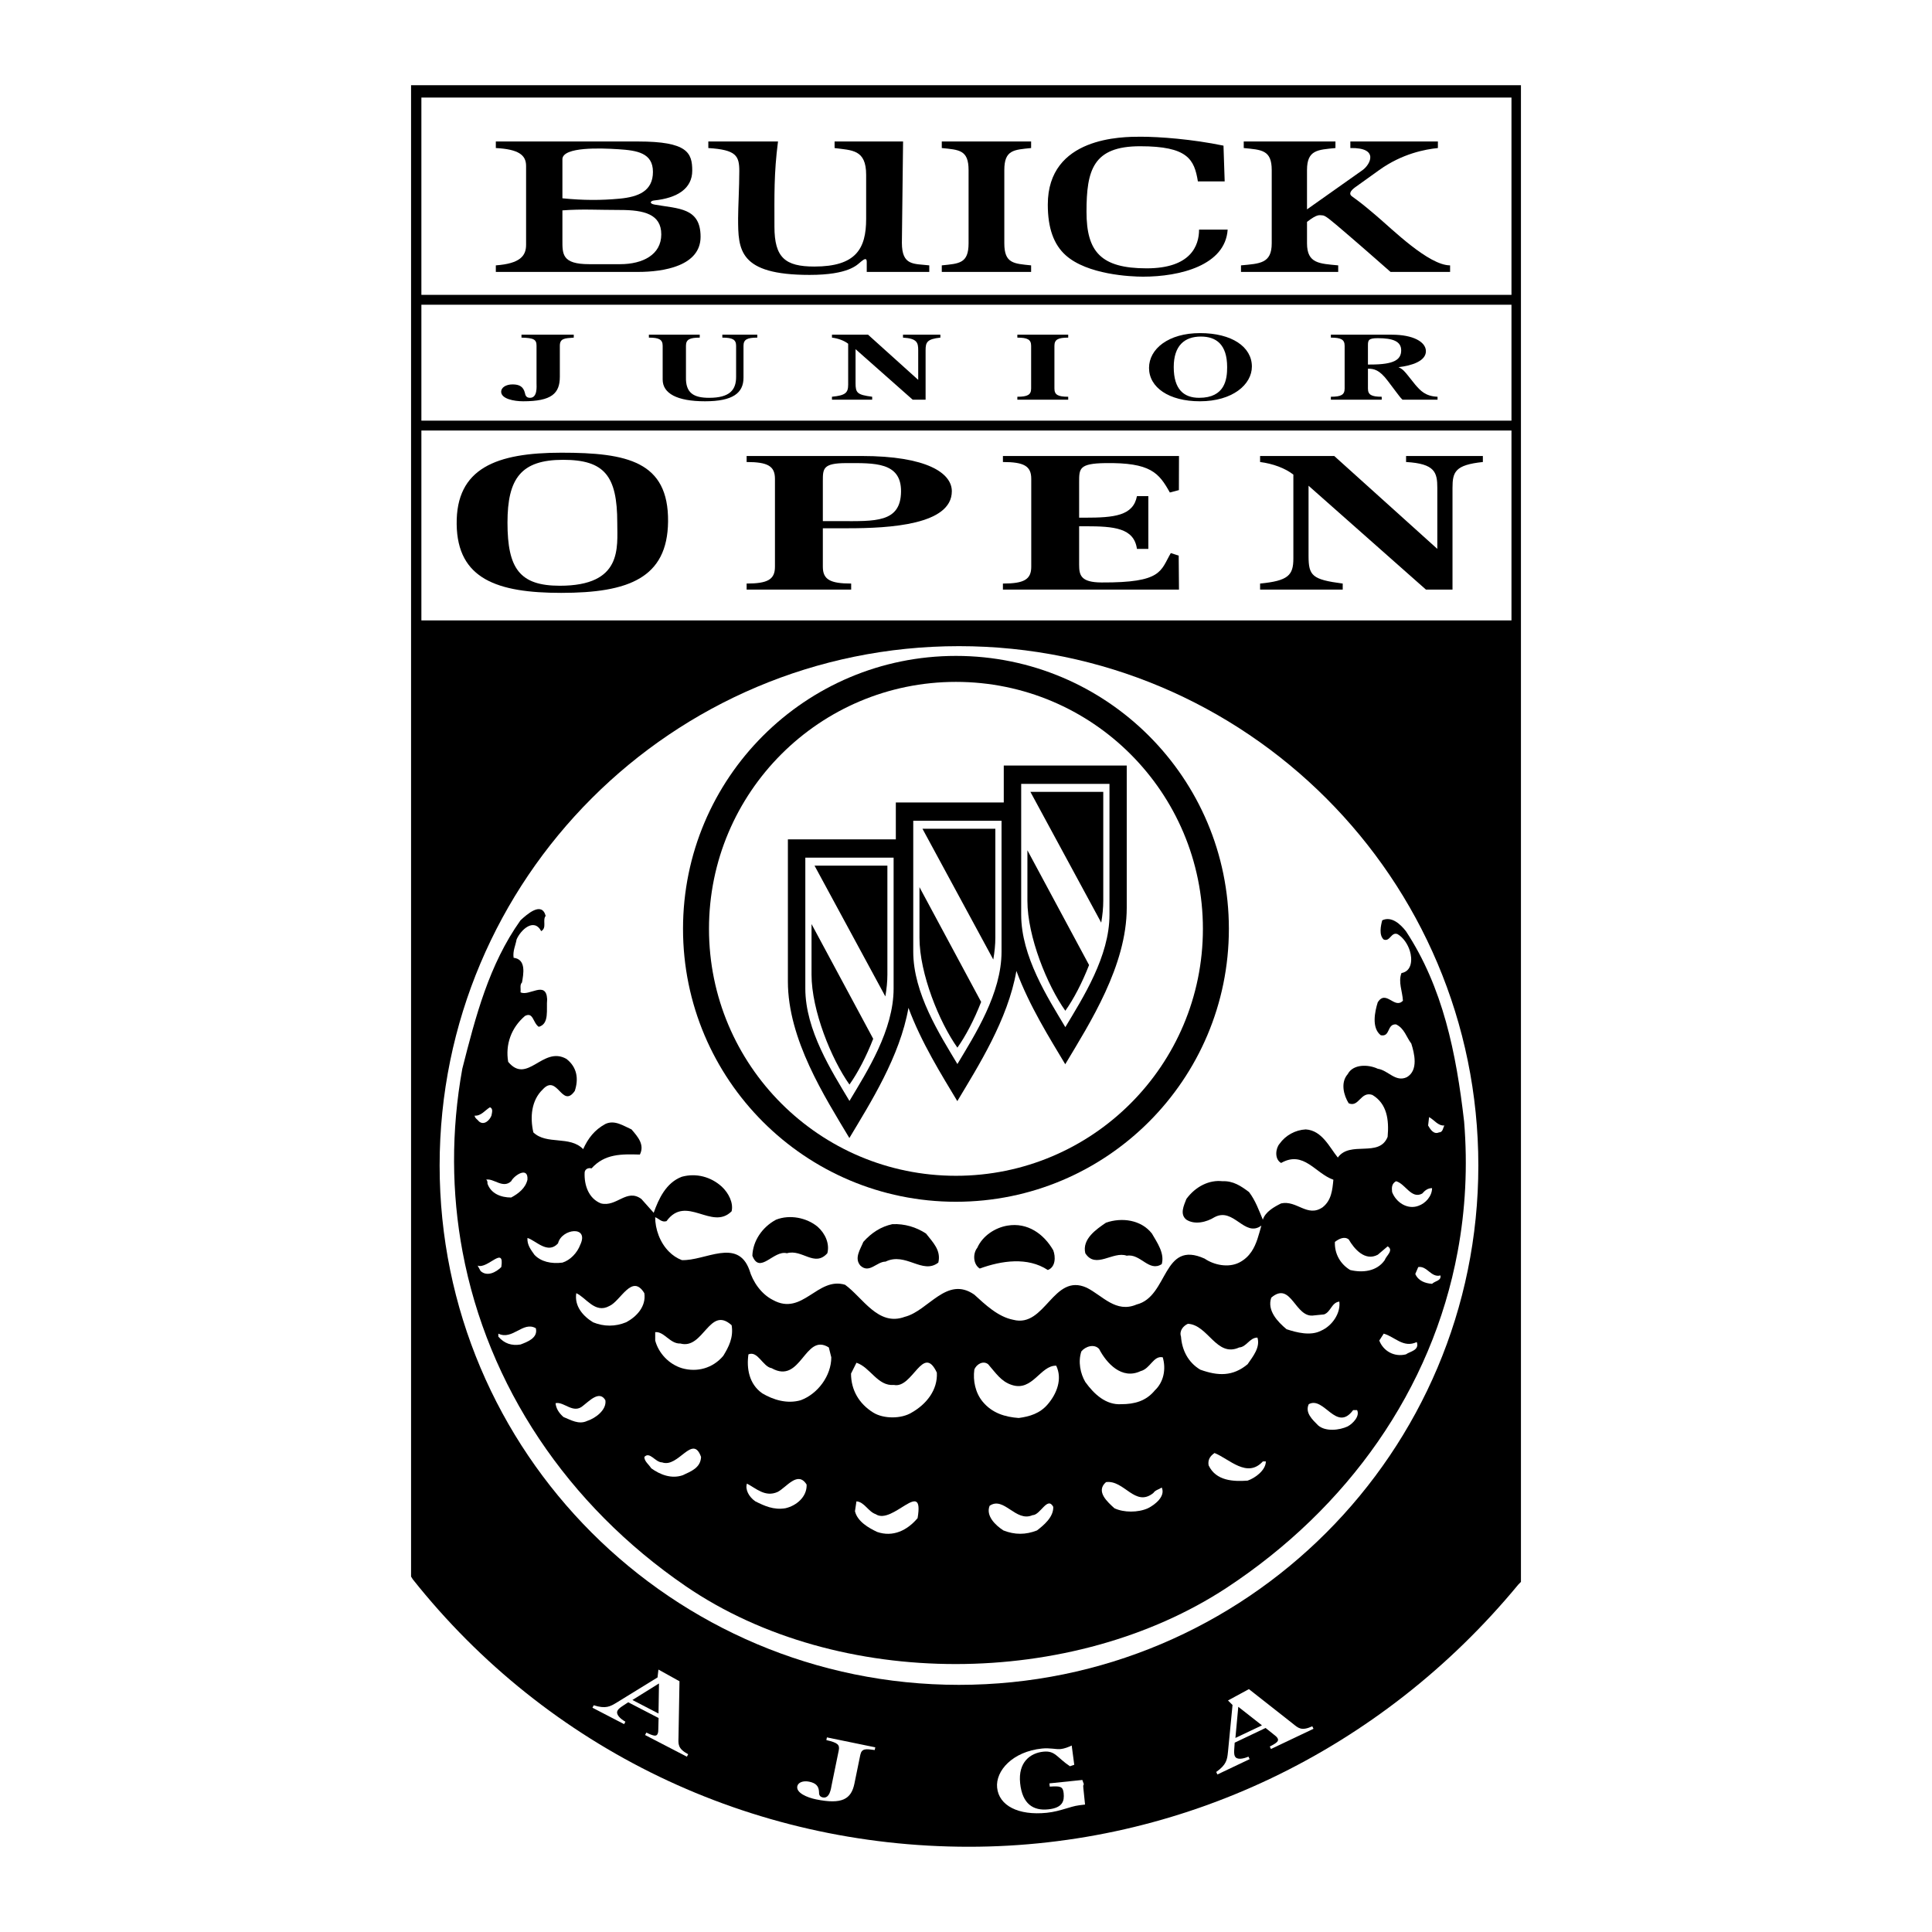
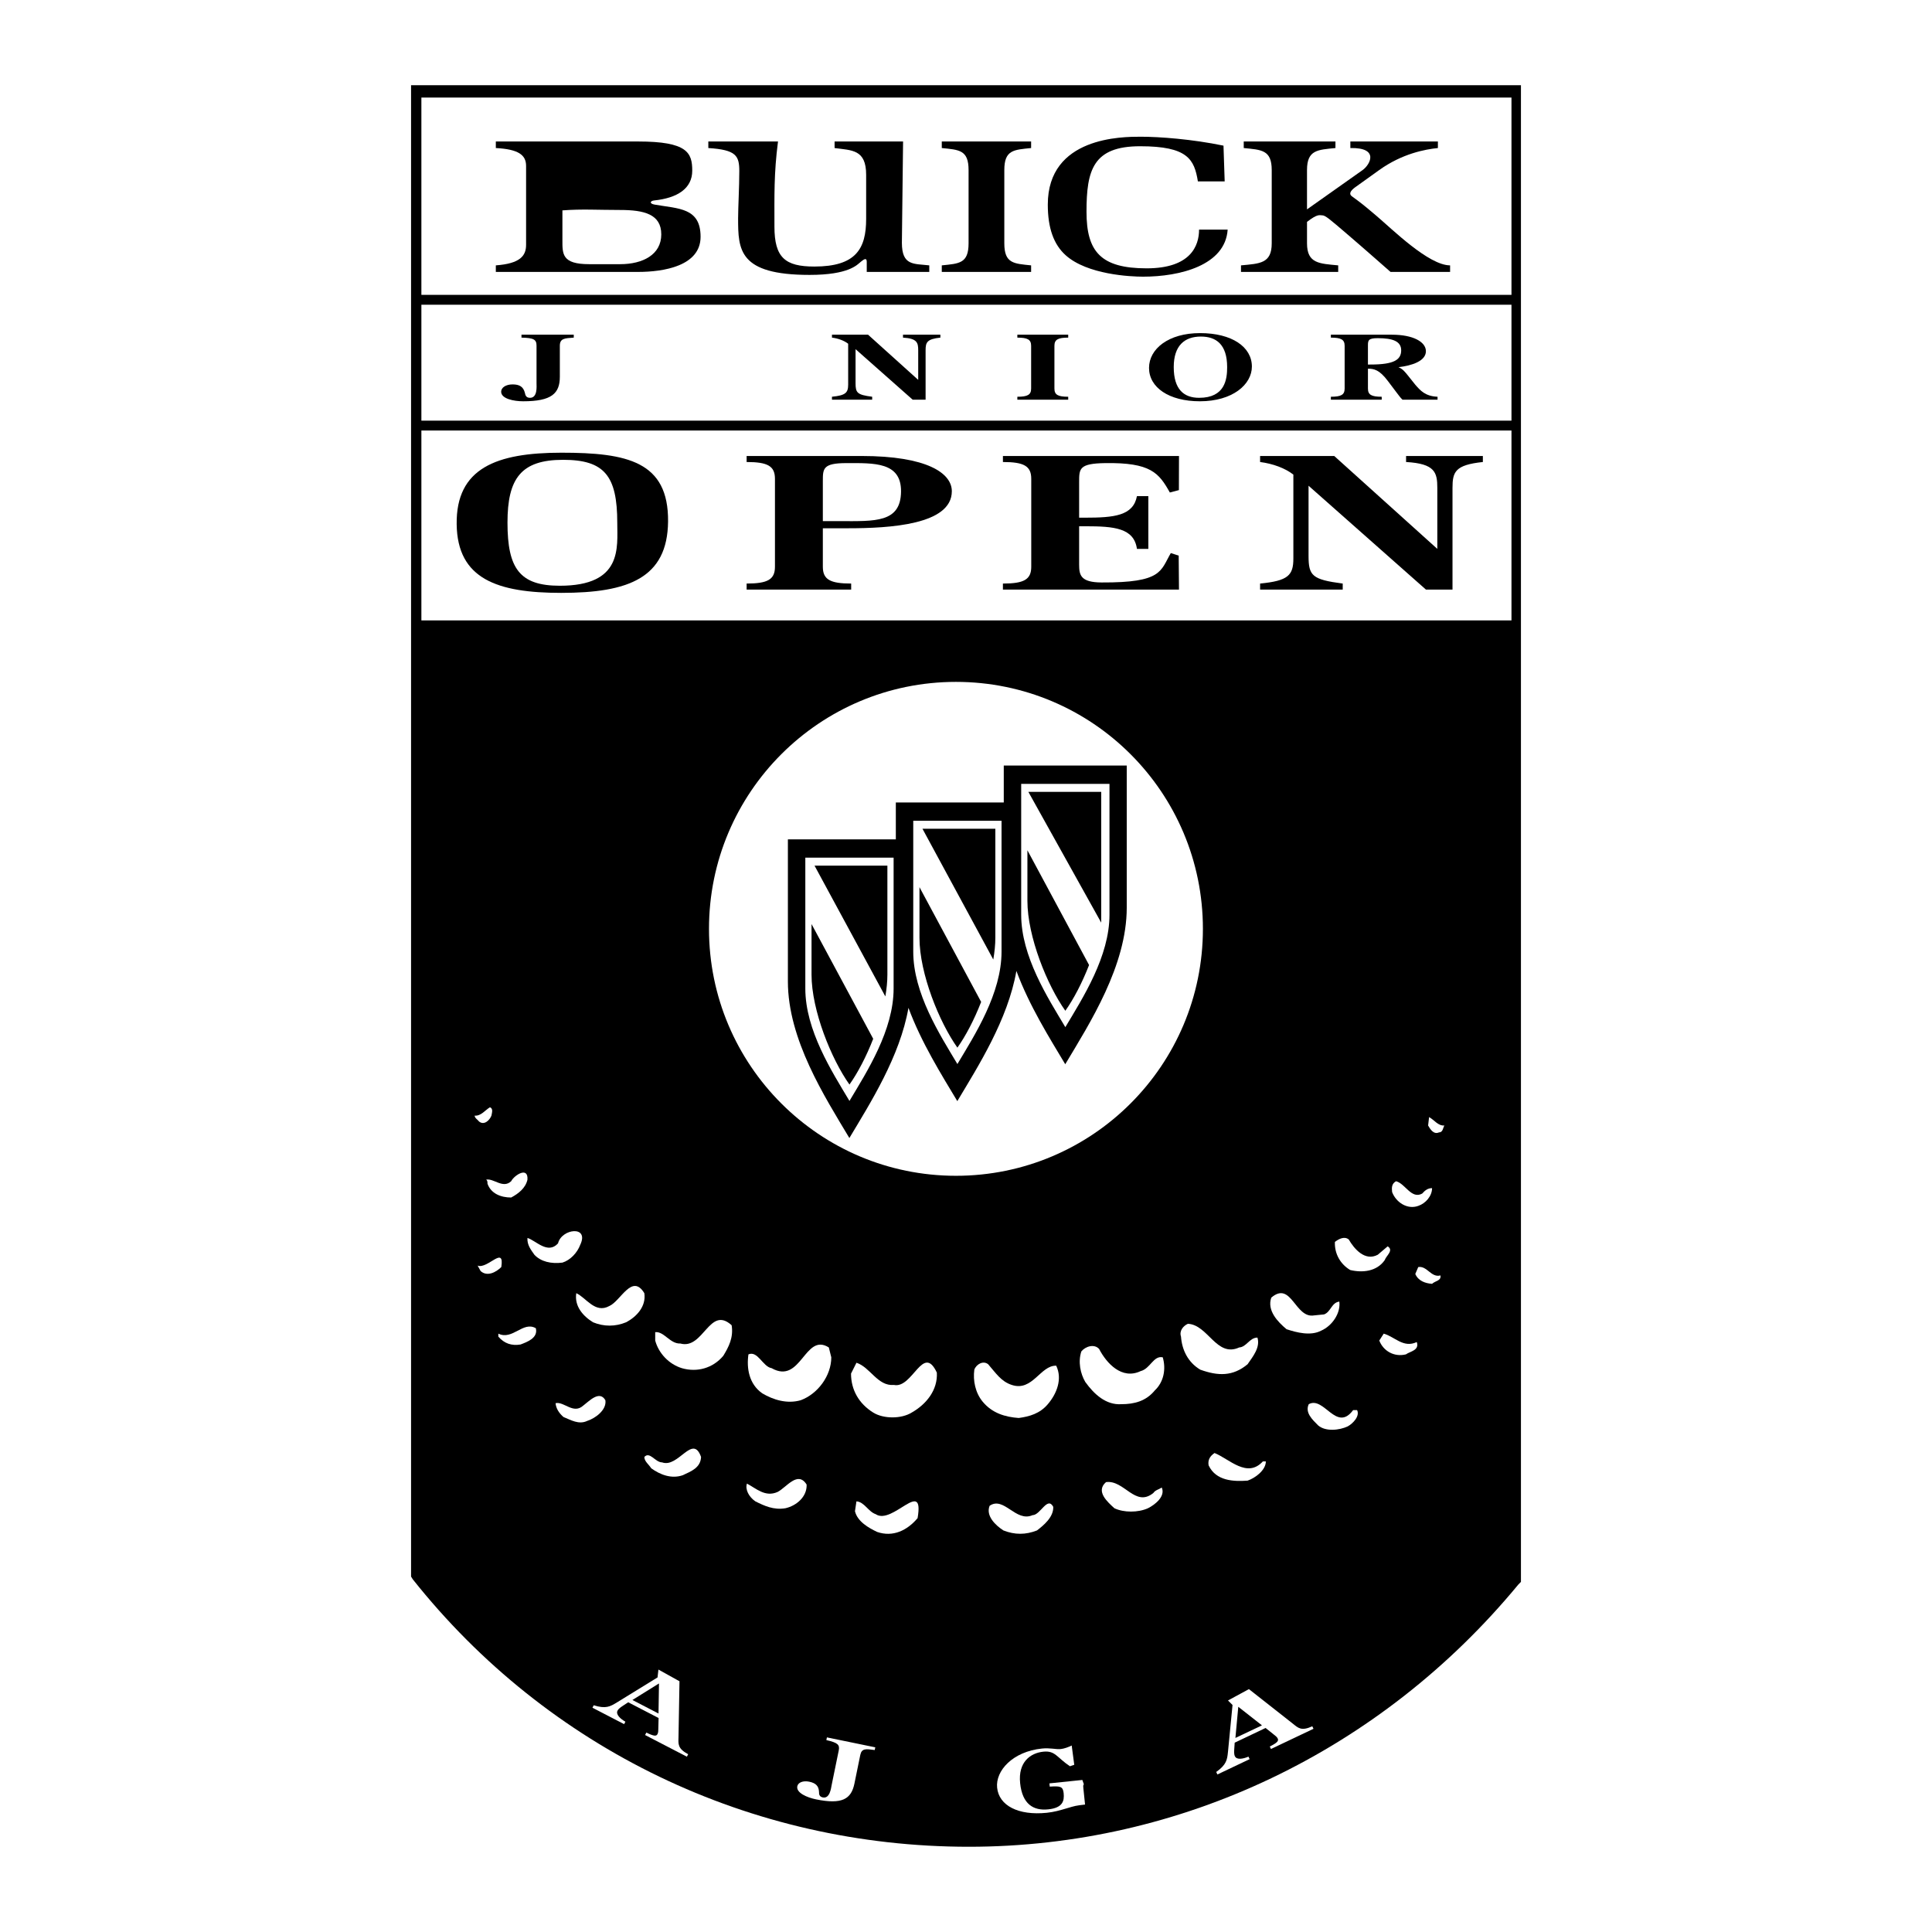
<svg xmlns="http://www.w3.org/2000/svg" version="1.0" id="Layer_1" x="0px" y="0px" width="192.756px" height="192.756px" viewBox="0 0 192.756 192.756" enable-background="new 0 0 192.756 192.756" xml:space="preserve">
  <g>
-     <polygon fill-rule="evenodd" clip-rule="evenodd" fill="#FFFFFF" points="0,0 192.756,0 192.756,192.756 0,192.756 0,0  " />
    <path fill-rule="evenodd" clip-rule="evenodd" d="M41.012,8.504v148.789l0.167,0.27c13.465,16.961,33.69,26.689,55.488,26.689   c21.115,0,41.093-9.533,54.812-26.156l0.266-0.273V8.504H41.012L41.012,8.504z" />
-     <path fill-rule="evenodd" clip-rule="evenodd" fill="#FFFFFF" d="M95.678,168.098c28.617,0,51.816-23.199,51.816-51.816   c0-28.616-23.199-51.815-51.816-51.815s-51.816,23.2-51.816,51.815C43.862,144.898,67.062,168.098,95.678,168.098L95.678,168.098z" />
    <polygon fill-rule="evenodd" clip-rule="evenodd" fill="#FFFFFF" points="42.042,61.898 150.8,61.898 150.8,42.952 42.042,42.952    42.042,61.898  " />
    <polygon fill-rule="evenodd" clip-rule="evenodd" fill="#FFFFFF" points="150.8,9.734 42.042,9.734 42.042,29.418 150.8,29.418    150.8,9.734  " />
    <polygon fill-rule="evenodd" clip-rule="evenodd" fill="#FFFFFF" points="42.042,30.403 42.042,41.968 150.8,41.968 150.8,30.403    42.042,30.403  " />
    <path fill-rule="evenodd" clip-rule="evenodd" d="M146.075,111.896c-0.787-6.84-2.115-13.385-5.807-18.995   c-0.541-0.689-1.427-1.525-2.362-1.083c-0.147,0.542-0.344,1.477,0.147,1.919c0.641,0.247,0.738-0.787,1.378-0.541   c0.591,0.344,1.034,1.034,1.23,1.673c0.246,0.788,0.246,2.018-0.837,2.214c-0.344,0.887,0.099,1.82,0.147,2.756   c-0.836,0.887-1.673-1.131-2.509,0.148c-0.296,0.936-0.64,2.559,0.295,3.297c0.984,0.197,0.591-1.133,1.525-1.082   c0.837,0.393,1.034,1.279,1.525,1.918c0.296,0.936,0.738,2.658-0.442,3.348c-1.132,0.541-1.87-0.689-2.903-0.838   c-0.936-0.443-2.461-0.492-3.002,0.541c-0.738,0.838-0.394,2.117,0.099,2.904c1.033,0.443,1.181-1.23,2.361-0.836   c1.477,0.885,1.674,2.51,1.525,4.182c-0.836,2.117-3.739,0.346-4.97,2.068c-0.837-1.033-1.575-2.707-3.199-2.807   c-1.033,0.051-2.018,0.592-2.608,1.428c-0.394,0.443-0.541,1.525,0.148,1.92c2.264-1.279,3.396,1.033,5.216,1.672   c-0.098,1.035-0.196,2.068-1.082,2.756c-1.525,1.033-2.56-0.736-4.134-0.393c-0.689,0.344-1.575,0.836-1.821,1.623   c-0.394-0.934-0.738-1.918-1.378-2.756c-0.787-0.59-1.574-1.131-2.657-1.082c-1.279-0.148-2.657,0.492-3.593,1.771   c-0.246,0.641-0.688,1.525,0,2.066c0.837,0.541,2.018,0.246,2.806-0.246c1.919-1.033,3.002,2.068,4.675,0.838   c-0.254,0.887-0.466,1.834-0.992,2.607c-0.292,0.428-0.679,0.803-1.223,1.082c-1.082,0.543-2.51,0.246-3.444-0.393   c-4.232-1.92-3.593,3.789-6.791,4.576c-2.067,0.887-3.396-0.887-4.971-1.674c-3.347-1.525-4.134,4.037-7.332,3.199   c-1.526-0.295-2.806-1.525-3.888-2.51c-2.756-1.92-4.577,1.625-6.938,2.215c-2.658,0.984-4.183-1.92-5.955-3.199   c-2.756-0.836-4.232,3.15-7.185,1.525c-1.181-0.59-2.018-1.82-2.362-3.002c-1.182-3.248-4.429-0.885-6.742-0.984   c-0.493-0.191-0.917-0.48-1.272-0.836c-0.923-0.92-1.385-2.271-1.385-3.445c0.393,0.148,0.64,0.543,1.131,0.395   c1.969-2.707,4.527,0.984,6.496-0.984c0.197-0.836-0.295-1.82-0.984-2.461c-1.083-0.984-2.559-1.377-3.986-0.984   c-1.575,0.592-2.313,2.215-2.805,3.594l-1.23-1.379c-1.477-1.082-2.46,0.836-4.036,0.443c-1.23-0.492-1.673-1.82-1.624-3.051   c0-0.346,0.345-0.541,0.689-0.443c1.329-1.477,3.002-1.428,4.823-1.379c0.492-0.982-0.197-1.771-0.836-2.51   c-0.788-0.344-1.673-0.982-2.608-0.541c-1.083,0.592-1.723,1.428-2.215,2.51c-1.329-1.377-3.642-0.393-4.97-1.672   c-0.345-1.527-0.197-3.199,0.935-4.281c1.476-1.625,1.919,1.967,3.199,0.146c0.394-1.182,0.246-2.361-0.837-3.199   c-2.362-1.328-3.888,2.609-5.807,0.297c-0.295-1.723,0.295-3.396,1.673-4.578c0.837-0.441,0.788,0.689,1.378,1.084   c1.083-0.297,0.738-1.723,0.837-2.756c-0.099-1.92-1.821-0.246-2.658-0.689c0.049-0.346-0.098-0.738,0.148-0.984   c0.147-0.836,0.442-2.313-0.837-2.46c-0.099-0.689,0.197-1.23,0.295-1.821c0.394-0.935,1.722-2.214,2.46-0.836   c0.591-0.344,0.099-1.083,0.443-1.525c-0.394-1.477-1.87-0.147-2.51,0.443c-3.149,4.429-4.478,9.595-5.807,14.812   c-1.126,6.234-1.075,12.387,0.026,18.258c2.504,13.359,10.438,25.264,22.267,33.365c15.255,10.434,38.631,10.236,53.985,0.148   c12.048-7.932,20.474-19.748,23.027-33.514C146.207,120.719,146.441,116.371,146.075,111.896L146.075,111.896z" />
    <path fill-rule="evenodd" clip-rule="evenodd" fill="#FFFFFF" d="M49.031,111.307c-0.197,0.492-0.738,0.984-1.23,0.59   c-0.147-0.195-0.443-0.344-0.443-0.59c0.64,0.049,1.033-0.541,1.526-0.836C49.228,110.617,49.08,111.012,49.031,111.307   L49.031,111.307z" />
    <path fill-rule="evenodd" clip-rule="evenodd" fill="#FFFFFF" d="M144.106,112.291c-0.146,0.246-0.146,0.689-0.541,0.689   c-0.541,0.244-0.886-0.346-1.082-0.689l0.098-0.838C143.123,111.75,143.468,112.34,144.106,112.291L144.106,112.291z" />
    <path fill-rule="evenodd" clip-rule="evenodd" fill="#FFFFFF" d="M52.623,117.703c-0.197,0.838-0.886,1.379-1.624,1.773   c-1.033,0-2.018-0.395-2.362-1.379c0-0.148,0-0.344-0.147-0.395c0.738-0.195,1.673,0.936,2.51,0.148   C51.294,117.262,52.722,116.326,52.623,117.703L52.623,117.703z" />
    <path fill-rule="evenodd" clip-rule="evenodd" fill="#FFFFFF" d="M141.893,119.082c0.295-0.344,0.591-0.541,0.984-0.541   c0,0.787-0.64,1.525-1.378,1.771c-1.083,0.393-2.215-0.346-2.608-1.379c-0.049-0.443-0.049-0.836,0.394-1.082   C140.219,118.098,140.81,119.672,141.893,119.082L141.893,119.082z" />
    <path fill-rule="evenodd" clip-rule="evenodd" d="M81.56,122.379c0.787,0.689,1.23,1.723,0.984,2.658   c-1.279,1.426-2.509-0.443-4.035,0c-1.329-0.346-2.707,2.164-3.445,0.246c0.049-1.477,0.984-2.855,2.362-3.594   C78.804,121.148,80.477,121.492,81.56,122.379L81.56,122.379z" />
    <path fill-rule="evenodd" clip-rule="evenodd" d="M114.925,123.068c0.541,0.934,1.279,1.969,0.984,3.051   c-1.279,0.836-2.116-1.082-3.494-0.836c-1.378-0.492-3.101,1.377-4.134-0.246c-0.345-1.428,1.132-2.412,2.066-3.051   C111.923,121.443,113.842,121.689,114.925,123.068L114.925,123.068z" />
    <path fill-rule="evenodd" clip-rule="evenodd" d="M92.386,123.068c0.689,0.885,1.526,1.672,1.23,2.902   c-1.575,1.23-3.248-1.082-5.266-0.098c-0.886,0-1.624,1.23-2.51,0.395c-0.64-0.738,0-1.625,0.295-2.363   c0.836-0.936,1.771-1.525,2.903-1.771C90.27,122.084,91.401,122.428,92.386,123.068L92.386,123.068z" />
    <path fill-rule="evenodd" clip-rule="evenodd" d="M105.082,124.74c0.246,0.641,0.246,1.674-0.541,1.969   c-2.018-1.328-4.626-0.934-6.791-0.146c-0.689-0.443-0.689-1.525-0.246-2.068c0.541-1.229,1.82-2.018,3.002-2.213   C102.523,121.936,104.147,123.117,105.082,124.74L105.082,124.74z" />
    <path fill-rule="evenodd" clip-rule="evenodd" fill="#FFFFFF" d="M57.889,124.199c-0.295,0.789-0.984,1.525-1.771,1.771   c-1.132,0.148-2.166-0.098-2.805-0.787c-0.344-0.492-0.738-0.984-0.689-1.672c0.837,0.246,2.018,1.672,3.051,0.541   C56.019,122.576,58.824,122.23,57.889,124.199L57.889,124.199z" />
    <path fill-rule="evenodd" clip-rule="evenodd" fill="#FFFFFF" d="M137.464,125.184l0.983-0.836c0.64,0.393-0.147,0.936-0.295,1.377   c-0.787,1.133-2.214,1.279-3.444,0.984c-0.984-0.59-1.575-1.623-1.525-2.805c0.393-0.295,0.935-0.59,1.378-0.246   C135.102,124.594,136.184,125.873,137.464,125.184L137.464,125.184z" />
    <path fill-rule="evenodd" clip-rule="evenodd" fill="#FFFFFF" d="M50.015,126.414c-0.541,0.541-1.427,0.984-2.067,0.395   l-0.295-0.541C48.637,126.66,50.359,124.199,50.015,126.414L50.015,126.414z" />
    <path fill-rule="evenodd" clip-rule="evenodd" fill="#FFFFFF" d="M143.714,127.25c0.098,0.543-0.542,0.543-0.837,0.838   c-0.689-0.049-1.378-0.295-1.673-0.984l0.295-0.689C142.385,126.268,142.778,127.498,143.714,127.25L143.714,127.25z" />
    <path fill-rule="evenodd" clip-rule="evenodd" fill="#FFFFFF" d="M64.286,129.021c0.197,1.33-0.787,2.363-1.821,2.904   c-1.083,0.443-2.214,0.443-3.297,0c-1.033-0.639-1.87-1.623-1.673-2.904c0.984,0.443,1.87,2.068,3.297,1.281   C61.924,129.811,63.056,127.004,64.286,129.021L64.286,129.021z" />
    <path fill-rule="evenodd" clip-rule="evenodd" fill="#FFFFFF" d="M132.1,131.139c0.688-0.246,0.738-1.182,1.525-1.279   c0.147,1.131-0.688,2.41-1.82,2.904c-1.034,0.541-2.412,0.195-3.445-0.148c-0.886-0.738-1.969-1.871-1.525-3.15   c2.018-1.723,2.362,2.117,4.281,1.771L132.1,131.139L132.1,131.139z" />
    <path fill-rule="evenodd" clip-rule="evenodd" fill="#FFFFFF" d="M72.997,132.221c0.197,1.23-0.295,2.166-0.836,3.051   c-1.033,1.23-2.608,1.674-4.134,1.23c-1.279-0.393-2.313-1.475-2.657-2.756v-0.836c0.886-0.098,1.476,1.182,2.51,1.133   C70.191,134.682,70.782,130.203,72.997,132.221L72.997,132.221z" />
    <path fill-rule="evenodd" clip-rule="evenodd" fill="#FFFFFF" d="M123.635,134.436c0.738-0.049,1.034-0.984,1.821-0.984   c0.295,0.984-0.443,1.871-0.984,2.658c-1.477,1.23-2.952,1.18-4.725,0.541c-1.229-0.738-1.82-1.969-1.919-3.297   c-0.197-0.59,0.246-1.084,0.689-1.279C120.535,132.172,121.371,135.469,123.635,134.436L123.635,134.436z" />
    <path fill-rule="evenodd" clip-rule="evenodd" fill="#FFFFFF" d="M53.46,132.518c0.246,0.982-0.886,1.377-1.526,1.623   c-0.886,0.148-1.624-0.098-2.214-0.787v-0.295C51.146,133.746,52.18,131.779,53.46,132.518L53.46,132.518z" />
    <path fill-rule="evenodd" clip-rule="evenodd" fill="#FFFFFF" d="M141.352,133.895c0.295,0.836-0.689,0.936-1.083,1.23   c-1.182,0.295-2.264-0.346-2.657-1.379l0.442-0.688C139.137,133.354,140.022,134.533,141.352,133.895L141.352,133.895z" />
    <path fill-rule="evenodd" clip-rule="evenodd" fill="#FFFFFF" d="M82.938,135.42c0,1.82-1.329,3.643-3.051,4.281   c-1.378,0.395-2.756-0.049-3.838-0.689c-1.329-0.934-1.575-2.51-1.378-3.887c0.935-0.395,1.427,1.23,2.313,1.377   c2.953,1.674,3.297-3.592,5.708-2.066L82.938,135.42L82.938,135.42z" />
    <path fill-rule="evenodd" clip-rule="evenodd" fill="#FFFFFF" d="M113.793,136.799c0.984-0.246,1.279-1.576,2.215-1.379   c0.344,1.182,0.098,2.461-0.788,3.297c-0.886,1.084-2.066,1.379-3.346,1.379c-1.526,0.098-2.707-0.984-3.593-2.215   c-0.492-0.838-0.738-2.018-0.394-3.051c0.394-0.492,1.279-0.787,1.771-0.246C110.397,136.01,111.923,137.684,113.793,136.799   L113.793,136.799z" />
    <path fill-rule="evenodd" clip-rule="evenodd" fill="#FFFFFF" d="M89.187,138.176c1.87,0.395,2.904-4.184,4.282-1.23   c0.098,1.723-1.034,3.15-2.51,3.986c-1.033,0.641-2.805,0.641-3.838,0c-1.427-0.887-2.214-2.264-2.214-3.889l0.542-1.082   C86.825,136.404,87.563,138.324,89.187,138.176L89.187,138.176z" />
    <path fill-rule="evenodd" clip-rule="evenodd" fill="#FFFFFF" d="M100.948,138.176c2.067,0.689,2.854-1.969,4.43-1.92   c0.64,1.33,0.049,2.807-0.837,3.84c-0.787,0.934-1.821,1.23-2.903,1.377c-1.378-0.098-2.657-0.492-3.593-1.623   c-0.738-0.887-0.984-2.117-0.836-3.199c0.197-0.541,0.886-0.936,1.378-0.541C99.324,136.945,99.866,137.832,100.948,138.176   L100.948,138.176z" />
    <path fill-rule="evenodd" clip-rule="evenodd" fill="#FFFFFF" d="M60.399,139.701c0.147,0.984-1.034,1.82-1.821,2.066   c-0.836,0.395-1.624-0.098-2.362-0.393c-0.443-0.395-0.738-0.836-0.788-1.379c0.837-0.195,1.771,1.133,2.756,0.246   C58.774,139.801,59.808,138.668,60.399,139.701L60.399,139.701z" />
    <path fill-rule="evenodd" clip-rule="evenodd" fill="#FFFFFF" d="M135.003,140.686h0.394c0.296,0.592-0.394,1.328-0.935,1.625   c-0.837,0.393-2.215,0.541-2.953-0.1c-0.59-0.59-1.328-1.279-0.935-2.115C132.1,139.258,133.33,142.949,135.003,140.686   L135.003,140.686z" />
    <path fill-rule="evenodd" clip-rule="evenodd" fill="#FFFFFF" d="M69.945,145.361c-0.049,1.082-0.984,1.426-1.82,1.82   c-1.132,0.395-2.264-0.049-3.15-0.689c-0.246-0.393-0.689-0.688-0.689-1.131c0.542-0.592,1.083,0.541,1.771,0.541   C67.682,146.492,69.109,142.998,69.945,145.361L69.945,145.361z" />
    <path fill-rule="evenodd" clip-rule="evenodd" fill="#FFFFFF" d="M125.997,145.805h0.296c0,0.885-1.083,1.672-1.821,1.918   c-1.378,0.098-3.149,0.049-3.888-1.525c-0.099-0.541,0.147-0.936,0.591-1.23C122.651,145.557,124.423,147.525,125.997,145.805   L125.997,145.805z" />
    <path fill-rule="evenodd" clip-rule="evenodd" fill="#FFFFFF" d="M80.477,148.117c0.049,1.23-1.033,2.115-2.116,2.361   c-1.181,0.197-2.116-0.246-3.002-0.689c-0.64-0.441-1.034-1.18-0.837-1.771c0.935,0.492,1.821,1.379,3.051,0.838   C78.459,148.412,79.591,146.689,80.477,148.117L80.477,148.117z" />
    <path fill-rule="evenodd" clip-rule="evenodd" fill="#FFFFFF" d="M115.072,148.953c0.197-0.295,0.541-0.344,0.837-0.541   c0.394,0.887-0.689,1.723-1.378,2.066c-0.984,0.443-2.411,0.443-3.347,0c-0.64-0.59-1.919-1.672-0.837-2.607   C112.169,147.625,113.252,150.43,115.072,148.953L115.072,148.953z" />
    <path fill-rule="evenodd" clip-rule="evenodd" fill="#FFFFFF" d="M87.366,151.068c1.673,1.133,4.872-3.689,4.183,0.395   c-1.033,1.23-2.46,1.92-4.035,1.379c-0.836-0.395-1.968-1.033-2.214-2.068l0.147-0.984   C86.234,149.84,86.628,150.822,87.366,151.068L87.366,151.068z" />
    <path fill-rule="evenodd" clip-rule="evenodd" fill="#FFFFFF" d="M103.016,151.168c0.787,0,1.477-1.92,2.066-0.836   c0.05,1.033-0.983,1.869-1.624,2.361c-1.132,0.443-2.214,0.443-3.346,0c-0.837-0.541-1.771-1.477-1.378-2.461   C100.161,149.248,101.343,151.906,103.016,151.168L103.016,151.168z" />
    <path fill-rule="evenodd" clip-rule="evenodd" d="M95.375,119.9c15.038,0,27.23-12.191,27.23-27.23s-12.192-27.23-27.23-27.23   c-15.039,0-27.23,12.191-27.23,27.23S80.336,119.9,95.375,119.9L95.375,119.9z" />
    <path fill-rule="evenodd" clip-rule="evenodd" fill="#FFFFFF" d="M95.375,117.309c13.607,0,24.639-11.031,24.639-24.638   s-11.031-24.639-24.639-24.639S70.736,79.063,70.736,92.67S81.768,117.309,95.375,117.309L95.375,117.309z" />
    <path fill-rule="evenodd" clip-rule="evenodd" d="M100.146,76.38v3.681H89.377v3.681H78.608v14.176   c0,5.795,3.681,11.52,6.134,15.623c2.081-3.48,5.042-8.125,5.895-12.988c1.292,3.486,3.327,6.721,4.874,9.307   c2.081-3.479,5.042-8.123,5.895-12.988c1.292,3.488,3.327,6.72,4.874,9.308c2.454-4.104,6.135-9.829,6.135-15.622V76.38H100.146   L100.146,76.38z" />
    <path fill-rule="evenodd" clip-rule="evenodd" fill="#FFFFFF" d="M84.751,109.84c1.762-2.945,4.405-7.057,4.405-11.217V85.568   h-8.809v13.055C80.347,102.783,82.989,106.895,84.751,109.84L84.751,109.84z" />
    <path fill-rule="evenodd" clip-rule="evenodd" d="M80.967,92.193v5.043c0,3.574,1.981,8.438,3.784,10.969   c0.82-1.152,1.678-2.787,2.369-4.564L80.967,92.193L80.967,92.193z" />
    <path fill-rule="evenodd" clip-rule="evenodd" d="M88.331,99.414c0.131-0.756,0.204-1.49,0.204-2.178V86.366h-7.269L88.331,99.414   L88.331,99.414z" />
    <path fill-rule="evenodd" clip-rule="evenodd" fill="#FFFFFF" d="M95.52,106.16c1.762-2.945,4.404-7.057,4.404-11.217V81.888   h-8.809v13.056C91.115,99.104,93.758,103.215,95.52,106.16L95.52,106.16z" />
    <path fill-rule="evenodd" clip-rule="evenodd" d="M91.736,88.513v5.044c0,3.574,1.981,8.436,3.784,10.967   c0.82-1.152,1.678-2.785,2.369-4.562L91.736,88.513L91.736,88.513z" />
    <path fill-rule="evenodd" clip-rule="evenodd" d="M99.1,95.733c0.131-0.756,0.205-1.49,0.205-2.177V82.686h-7.27L99.1,95.733   L99.1,95.733z" />
    <path fill-rule="evenodd" clip-rule="evenodd" fill="#FFFFFF" d="M106.289,102.479c1.762-2.945,4.404-7.056,4.404-11.215V78.207   h-8.809v13.056C101.885,95.423,104.526,99.533,106.289,102.479L106.289,102.479z" />
    <path fill-rule="evenodd" clip-rule="evenodd" d="M102.505,84.833v5.043c0,3.574,1.981,8.437,3.784,10.968   c0.82-1.152,1.678-2.787,2.368-4.563L102.505,84.833L102.505,84.833z" />
-     <path fill-rule="evenodd" clip-rule="evenodd" d="M109.869,92.053c0.131-0.756,0.204-1.49,0.204-2.177V79.005h-7.269   L109.869,92.053L109.869,92.053z" />
+     <path fill-rule="evenodd" clip-rule="evenodd" d="M109.869,92.053V79.005h-7.269   L109.869,92.053L109.869,92.053z" />
    <path fill-rule="evenodd" clip-rule="evenodd" d="M65.322,20.415c-0.581-0.102-0.445-0.376-0.059-0.416   c2.317-0.238,3.802-1.189,3.802-2.971c0-1.783-0.475-2.912-5.407-2.912c-2.322,0-5.169,0-7.546,0c-0.159,0-0.321,0-0.475,0   c-2.265,0-4.393,0-6.168,0c0,0.172,0,0.393,0,0.654c2.246,0.119,3.019,0.683,3.019,1.783c0,2.31,0,5.417,0,7.873   c0,1.099-0.594,1.872-3.019,2.05c0,0.265,0,0.487,0,0.654c3.138,0,11.634,0,14.189,0c2.555,0,6.239-0.594,6.239-3.506   C69.897,20.712,67.699,20.831,65.322,20.415L65.322,20.415z" />
-     <path fill-rule="evenodd" clip-rule="evenodd" fill="#FFFFFF" d="M61.698,14.889c1.842,0.119,3.446,0.356,3.446,2.258   c0,1.902-1.426,2.496-3.328,2.674c-1.831,0.171-3.611,0.176-5.704-0.037v-3.945C56.231,14.651,59.855,14.77,61.698,14.889   L61.698,14.889z" />
    <path fill-rule="evenodd" clip-rule="evenodd" fill="#FFFFFF" d="M61.876,26.357c-2.258,0-0.356,0-3.09,0   c-2.733,0-2.674-1.011-2.674-2.437v-2.93c1.961-0.15,3.479-0.041,5.764-0.041c2.377,0,4.1,0.416,4.1,2.436   S64.134,26.357,61.876,26.357L61.876,26.357z" />
    <path fill-rule="evenodd" clip-rule="evenodd" d="M89.981,24.218L90.1,14.116h-6.833v0.654c1.723,0.238,3.149,0.119,3.149,2.674   s0,2.496,0,4.397c0,2.971-1.01,4.753-5.169,4.753c-2.911,0-3.981-0.891-3.981-3.981s-0.06-5.289,0.356-8.497H70.67v0.654   c2.793,0.178,3.09,0.772,3.09,2.317c0,1.545-0.119,3.625-0.119,4.695c0,3.149,0.06,5.645,7.13,5.645c3.921,0,4.753-1.01,5.11-1.307   c0.356-0.297,0.594-0.416,0.594,0s0,0.594,0,1.01h6.239v-0.654C91.169,26.297,89.981,26.535,89.981,24.218L89.981,24.218z" />
    <path fill-rule="evenodd" clip-rule="evenodd" d="M93.962,14.77c1.723,0.178,2.673,0.178,2.673,2.198v7.309   c0,2.021-0.95,2.021-2.673,2.199v0.654h8.913v-0.654c-1.724-0.178-2.674-0.178-2.674-2.199v-7.309c0-2.02,0.95-2.02,2.674-2.198   v-0.654h-8.913V14.77L93.962,14.77z" />
    <path fill-rule="evenodd" clip-rule="evenodd" d="M114.402,26.772c-4.575,0-6.001-1.664-6.001-5.645   c0-4.16,0.653-6.536,5.348-6.536c4.753,0,5.407,1.307,5.764,3.505h2.674l-0.119-3.565c-3.149-0.653-6.417-0.891-8.26-0.891   c-1.841,0-9.269,0-9.269,6.773c0,2.346,0.591,3.98,1.782,5.051c2.159,1.941,6.477,2.139,7.725,2.139c3.684,0,8.2-1.129,8.438-4.694   h-2.853C119.631,24.515,118.8,26.772,114.402,26.772L114.402,26.772z" />
    <path fill-rule="evenodd" clip-rule="evenodd" d="M137.338,21.544c-1.336-1.13-1.472-1.239-2.483-1.978   c-0.279-0.221-0.131-0.518,0.31-0.852l2.435-1.746c2.304-1.651,4.604-2.072,5.859-2.198v-0.654h-8.734v0.654   c2.911-0.06,1.985,1.651,1.222,2.198L130.4,20.89v-3.922c0-2.02,1.068-2.02,2.838-2.198v-0.654h-9.15v0.654   c1.769,0.178,2.792,0.178,2.792,2.198v7.309c0,2.021-1.191,2.021-3.066,2.199v0.654h9.699v-0.654   c-1.875-0.178-3.112-0.178-3.112-2.199v-2.139c1.07-0.832,1.233-0.653,1.53-0.653c0.298,0,0.772,0.416,2.406,1.812   c1.635,1.396,4.397,3.833,4.397,3.833h5.942v-0.654C142.537,26.476,138.883,22.851,137.338,21.544L137.338,21.544z" />
    <path fill-rule="evenodd" clip-rule="evenodd" d="M55.855,37.591c0,1.666-0.822,2.445-3.657,2.445   c-0.935,0-2.197-0.248-2.197-0.957c0-0.407,0.468-0.727,1.134-0.727c0.695,0,1.077,0.23,1.233,0.842   c0.043,0.204,0.1,0.496,0.51,0.496c0.766,0,0.652-1.151,0.652-1.452V34.5c0-0.629-0.27-0.788-1.502-0.815v-0.292h5.216v0.292   c-0.921,0.062-1.389,0.08-1.389,0.815V37.591L55.855,37.591z" />
-     <path fill-rule="evenodd" clip-rule="evenodd" d="M68.438,37.618c-0.042,1.603,0.78,2.072,2.311,2.072   c2.055,0,2.693-0.788,2.693-2.081V34.5c0-0.62-0.354-0.815-1.375-0.815v-0.292h3.487v0.292c-1.021,0-1.375,0.195-1.375,0.815v3.18   c0,1.541-1.077,2.356-3.841,2.356c-2.82,0-4.224-0.797-4.224-2.17V34.5c0-0.62-0.354-0.815-1.375-0.815v-0.292h5.074v0.292   c-1.021,0-1.375,0.195-1.375,0.815V37.618L68.438,37.618z" />
    <path fill-rule="evenodd" clip-rule="evenodd" d="M91.61,37.901v-2.958c0-0.753-0.113-1.178-1.517-1.258v-0.292h3.728v0.292   c-1.346,0.142-1.474,0.479-1.474,1.258v4.933h-1.29l-5.698-5.04v3.401c0,0.965,0.17,1.151,1.658,1.346v0.292h-4.011v-0.292   c1.36-0.133,1.616-0.398,1.616-1.214v-4.074c-0.397-0.31-0.992-0.532-1.616-0.611v-0.292h3.6L91.61,37.901L91.61,37.901z" />
    <path fill-rule="evenodd" clip-rule="evenodd" d="M102.876,34.5c0-0.62-0.354-0.815-1.375-0.815v-0.292h5.074v0.292   c-1.021,0-1.375,0.195-1.375,0.815v4.269c0,0.62,0.354,0.815,1.375,0.815v0.292h-5.074v-0.292c1.021,0,1.375-0.195,1.375-0.815   V34.5L102.876,34.5z" />
    <path fill-rule="evenodd" clip-rule="evenodd" d="M114.639,36.706c0-1.887,1.928-3.472,5.088-3.472   c3.189,0,5.174,1.382,5.174,3.339c0,1.789-1.928,3.463-5.188,3.463C116.623,40.036,114.639,38.654,114.639,36.706L114.639,36.706z" />
    <path fill-rule="evenodd" clip-rule="evenodd" fill="#FFFFFF" d="M117.104,36.626c0,2.223,1.007,3.064,2.537,3.064   c2.58,0,2.792-1.851,2.792-3.055c0-2.286-1.105-3.056-2.622-3.056C118.182,33.579,117.104,34.482,117.104,36.626L117.104,36.626z" />
    <path fill-rule="evenodd" clip-rule="evenodd" d="M141.199,38.379c0.524,0.603,1.006,1.151,2.225,1.205v0.292h-3.501   c-0.24-0.23-0.41-0.496-0.609-0.744l-0.836-1.107c-0.851-1.143-1.403-1.24-1.998-1.24v1.984c0,0.62,0.354,0.815,1.374,0.815v0.292   h-5.073v-0.292c1.021,0,1.374-0.195,1.374-0.815V34.5c0-0.62-0.354-0.815-1.374-0.815v-0.292h6.094   c2.098,0,3.388,0.708,3.388,1.647c0,0.975-1.375,1.435-2.735,1.595c0.439,0.186,0.666,0.496,0.907,0.788L141.199,38.379   L141.199,38.379z" />
    <path fill-rule="evenodd" clip-rule="evenodd" fill="#FFFFFF" d="M136.748,36.369c2.339,0,3.048-0.478,3.048-1.417   c0-0.895-0.822-1.213-2.339-1.213c-0.936,0-0.978,0.222-0.978,0.726v1.904H136.748L136.748,36.369z" />
    <path fill-rule="evenodd" clip-rule="evenodd" d="M45.562,52.304c-0.071-5.601,3.962-7.138,10.458-7.138   c6.555,0,10.69,0.871,10.633,6.865c-0.054,5.646-3.962,7.12-10.662,7.12C49.641,59.15,45.632,57.786,45.562,52.304L45.562,52.304z" />
    <path fill-rule="evenodd" clip-rule="evenodd" fill="#FFFFFF" d="M50.632,52.14c0,4.57,1.207,6.298,5.214,6.3   c6.286,0.005,5.739-3.806,5.739-6.282c0-4.698-1.288-6.277-5.39-6.282C51.984,45.871,50.632,47.733,50.632,52.14L50.632,52.14z" />
    <path fill-rule="evenodd" clip-rule="evenodd" d="M82.095,52.704v3.842c0,1.274,0.729,1.675,2.826,1.675v0.601h-10.43v-0.601   c2.098,0,2.826-0.401,2.826-1.675V47.77c0-1.275-0.729-1.675-2.826-1.675v-0.601h11.472c6.525,0,9.001,1.712,9.001,3.514   c0,3.351-6.199,3.697-10.365,3.697H82.095L82.095,52.704z" />
    <path fill-rule="evenodd" clip-rule="evenodd" fill="#FFFFFF" d="M82.095,51.994h1.719c3.466,0,6.051,0.181,6.082-2.95   c0.029-2.972-2.703-2.84-5.441-2.84c-2.36,0-2.36,0.546-2.36,1.802V51.994L82.095,51.994z" />
    <path fill-rule="evenodd" clip-rule="evenodd" d="M100.062,58.222c2.098,0,2.826-0.401,2.826-1.675V47.77   c0-1.275-0.729-1.675-2.826-1.675v-0.601h17.566l-0.01,3.405l-0.903,0.237c-1.091-1.954-1.906-3.002-6.458-2.932   c-2.592,0.04-2.592,0.546-2.592,1.894v3.551h0.582c2.913,0,4.811-0.187,5.186-2.148h1.137v5.262h-1.137   c-0.295-2.085-2.272-2.258-5.127-2.258h-0.641v3.842c0,1.056,0.175,1.756,2.243,1.766c6.072,0.028,5.861-1.152,6.903-2.932   l0.787,0.255l0.029,3.387h-17.566V58.222L100.062,58.222z" />
    <path fill-rule="evenodd" clip-rule="evenodd" d="M143.401,54.762V48.68c0-1.547-0.233-2.422-3.117-2.585v-0.601h7.661v0.601   c-2.768,0.291-3.029,0.983-3.029,2.585v10.143h-2.651l-11.711-10.361v6.992c0,1.985,0.35,2.367,3.409,2.768v0.601h-8.244v-0.601   c2.796-0.273,3.32-0.819,3.32-2.495v-8.376c-0.815-0.637-2.039-1.093-3.32-1.256v-0.601h7.398L143.401,54.762L143.401,54.762z" />
    <path fill-rule="evenodd" clip-rule="evenodd" fill="#FFFFFF" d="M67.694,173.332c-0.016,0.67-0.097,1.119,0.964,1.688   l-0.127,0.246l-4.171-2.162l0.127-0.246c0.769,0.379,0.997,0.375,1.112,0.152c0.073-0.141,0.083-0.334,0.081-0.504l0.027-1.1   l-3.03-1.57l-0.504,0.332c-0.207,0.139-0.454,0.293-0.561,0.502c-0.196,0.379,0.273,0.811,0.784,1.104l-0.127,0.244l-3.161-1.639   l0.127-0.244c1.205,0.379,1.635,0.131,2.32-0.287l3.652-2.248l0.395-0.242l0.089-0.785l2.101,1.166L67.694,173.332L67.694,173.332z   " />
    <polygon fill-rule="evenodd" clip-rule="evenodd" points="65.747,167.959 63.096,169.609 65.699,170.959 65.747,167.959  " />
    <path fill-rule="evenodd" clip-rule="evenodd" fill="#FFFFFF" d="M85.245,177.953c-0.316,1.541-1.225,2.105-3.847,1.566   c-0.865-0.178-1.985-0.648-1.851-1.303c0.077-0.377,0.571-0.584,1.187-0.457c0.642,0.133,0.952,0.418,0.98,1.014   c0,0.197-0.002,0.479,0.378,0.557c0.708,0.145,0.822-0.943,0.879-1.221l0.709-3.459c0.12-0.582-0.099-0.781-1.234-1.041l0.055-0.27   l4.825,0.992l-0.055,0.27c-0.864-0.117-1.3-0.189-1.44,0.49L85.245,177.953L85.245,177.953z" />
    <path fill-rule="evenodd" clip-rule="evenodd" fill="#FFFFFF" d="M107.179,176.074l-0.43,0.145   c-1.314-0.873-1.457-1.576-2.656-1.453c-1.278,0.131-2.532,1.025-2.314,3.141c0.215,2.088,1.32,2.766,2.799,2.613   c1.465-0.15,1.622-0.848,1.542-1.621c-0.069-0.684-0.355-0.713-1.385-0.648l-0.033-0.324l3.284-0.34l0.156,0.447   c-0.101,0.062-0.077,0.145-0.013,0.777l0.127,1.23c-0.932,0.105-0.996,0.129-1.818,0.373c-0.68,0.203-1.268,0.373-2,0.449   c-2.85,0.291-4.771-0.723-4.954-2.504c-0.174-1.689,1.554-3.607,4.47-3.906c0.399-0.043,0.738-0.018,1.051,0.01   c0.313,0.035,0.586,0.064,0.825,0.041c0.347-0.035,0.812-0.209,1.094-0.355L107.179,176.074L107.179,176.074z" />
    <path fill-rule="evenodd" clip-rule="evenodd" fill="#FFFFFF" d="M129.002,171.982c0.524,0.418,0.832,0.752,1.927,0.25l0.119,0.25   l-4.244,2.016l-0.118-0.248c0.767-0.383,0.901-0.568,0.793-0.795c-0.067-0.143-0.216-0.268-0.353-0.369l-0.858-0.686l-3.083,1.467   l-0.04,0.602c-0.016,0.248-0.041,0.539,0.06,0.75c0.183,0.385,0.811,0.271,1.354,0.041l0.118,0.25l-3.216,1.529l-0.118-0.25   c1.031-0.73,1.094-1.225,1.174-2.021l0.406-4.182l0.047-0.48l-0.454-0.449l2.088-1.133L129.002,171.982L129.002,171.982z" />
    <polygon fill-rule="evenodd" clip-rule="evenodd" points="123.544,170.287 123.257,173.396 125.905,172.139 123.544,170.287  " />
  </g>
</svg>